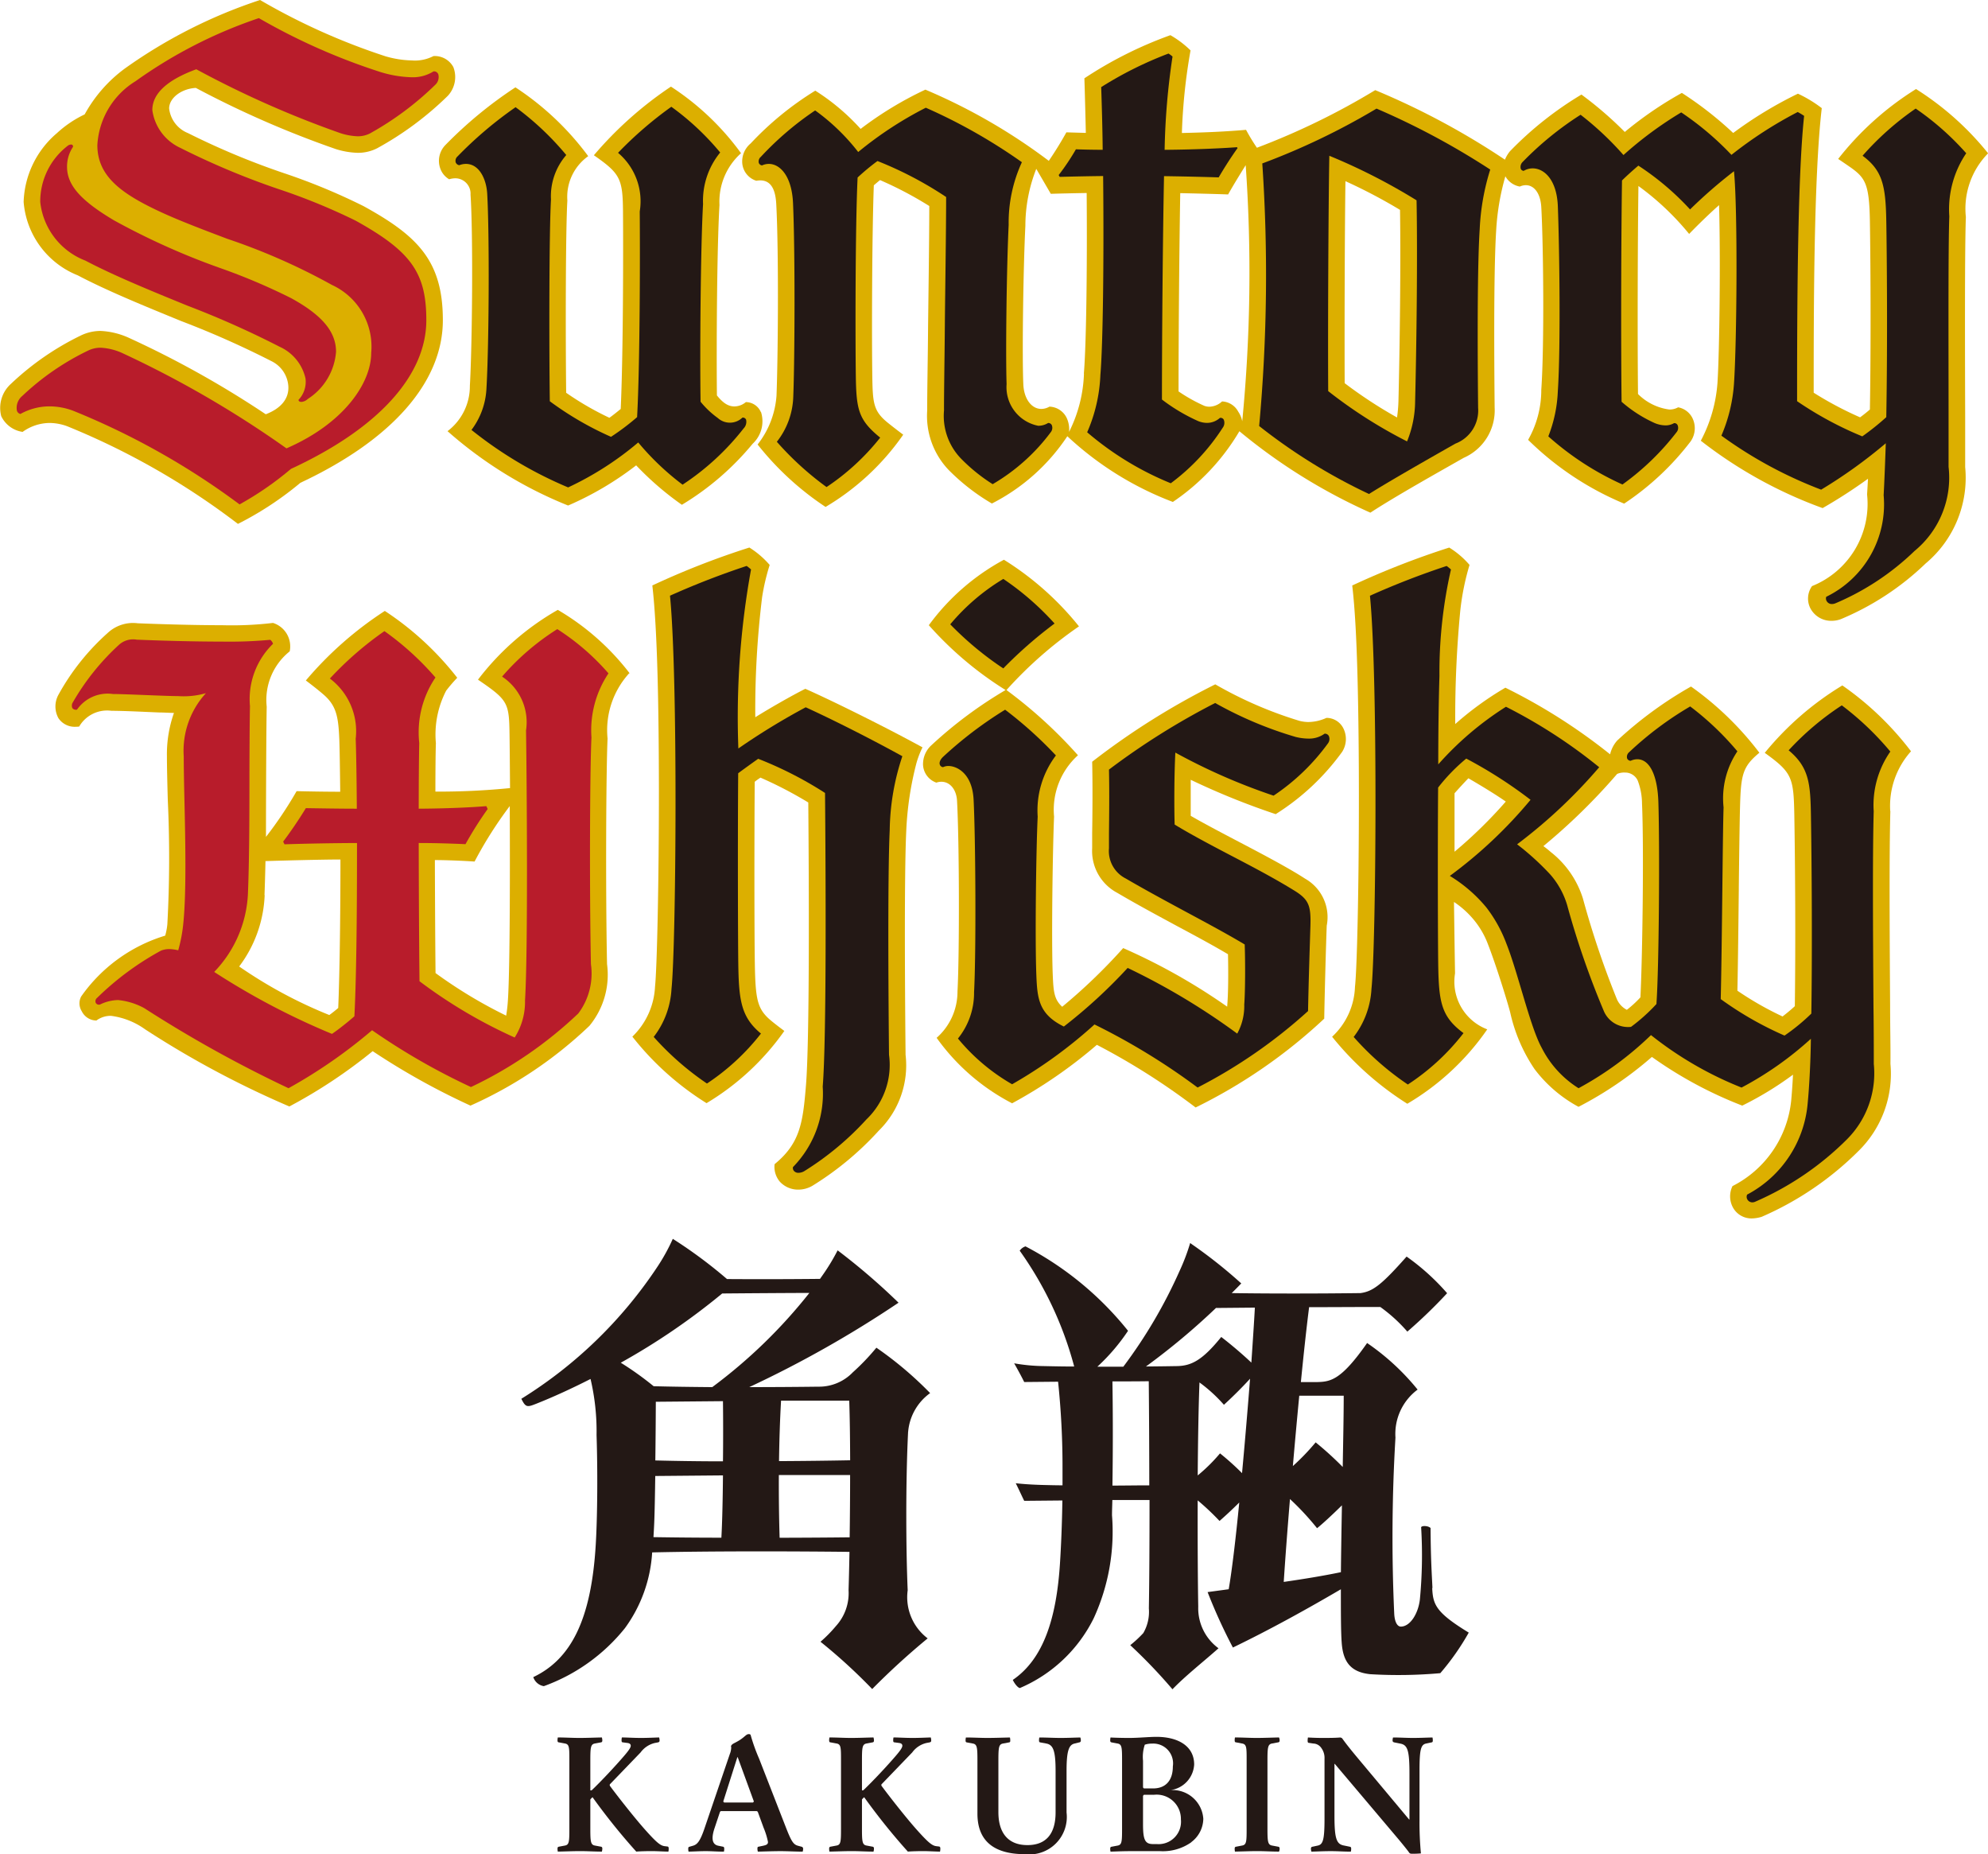
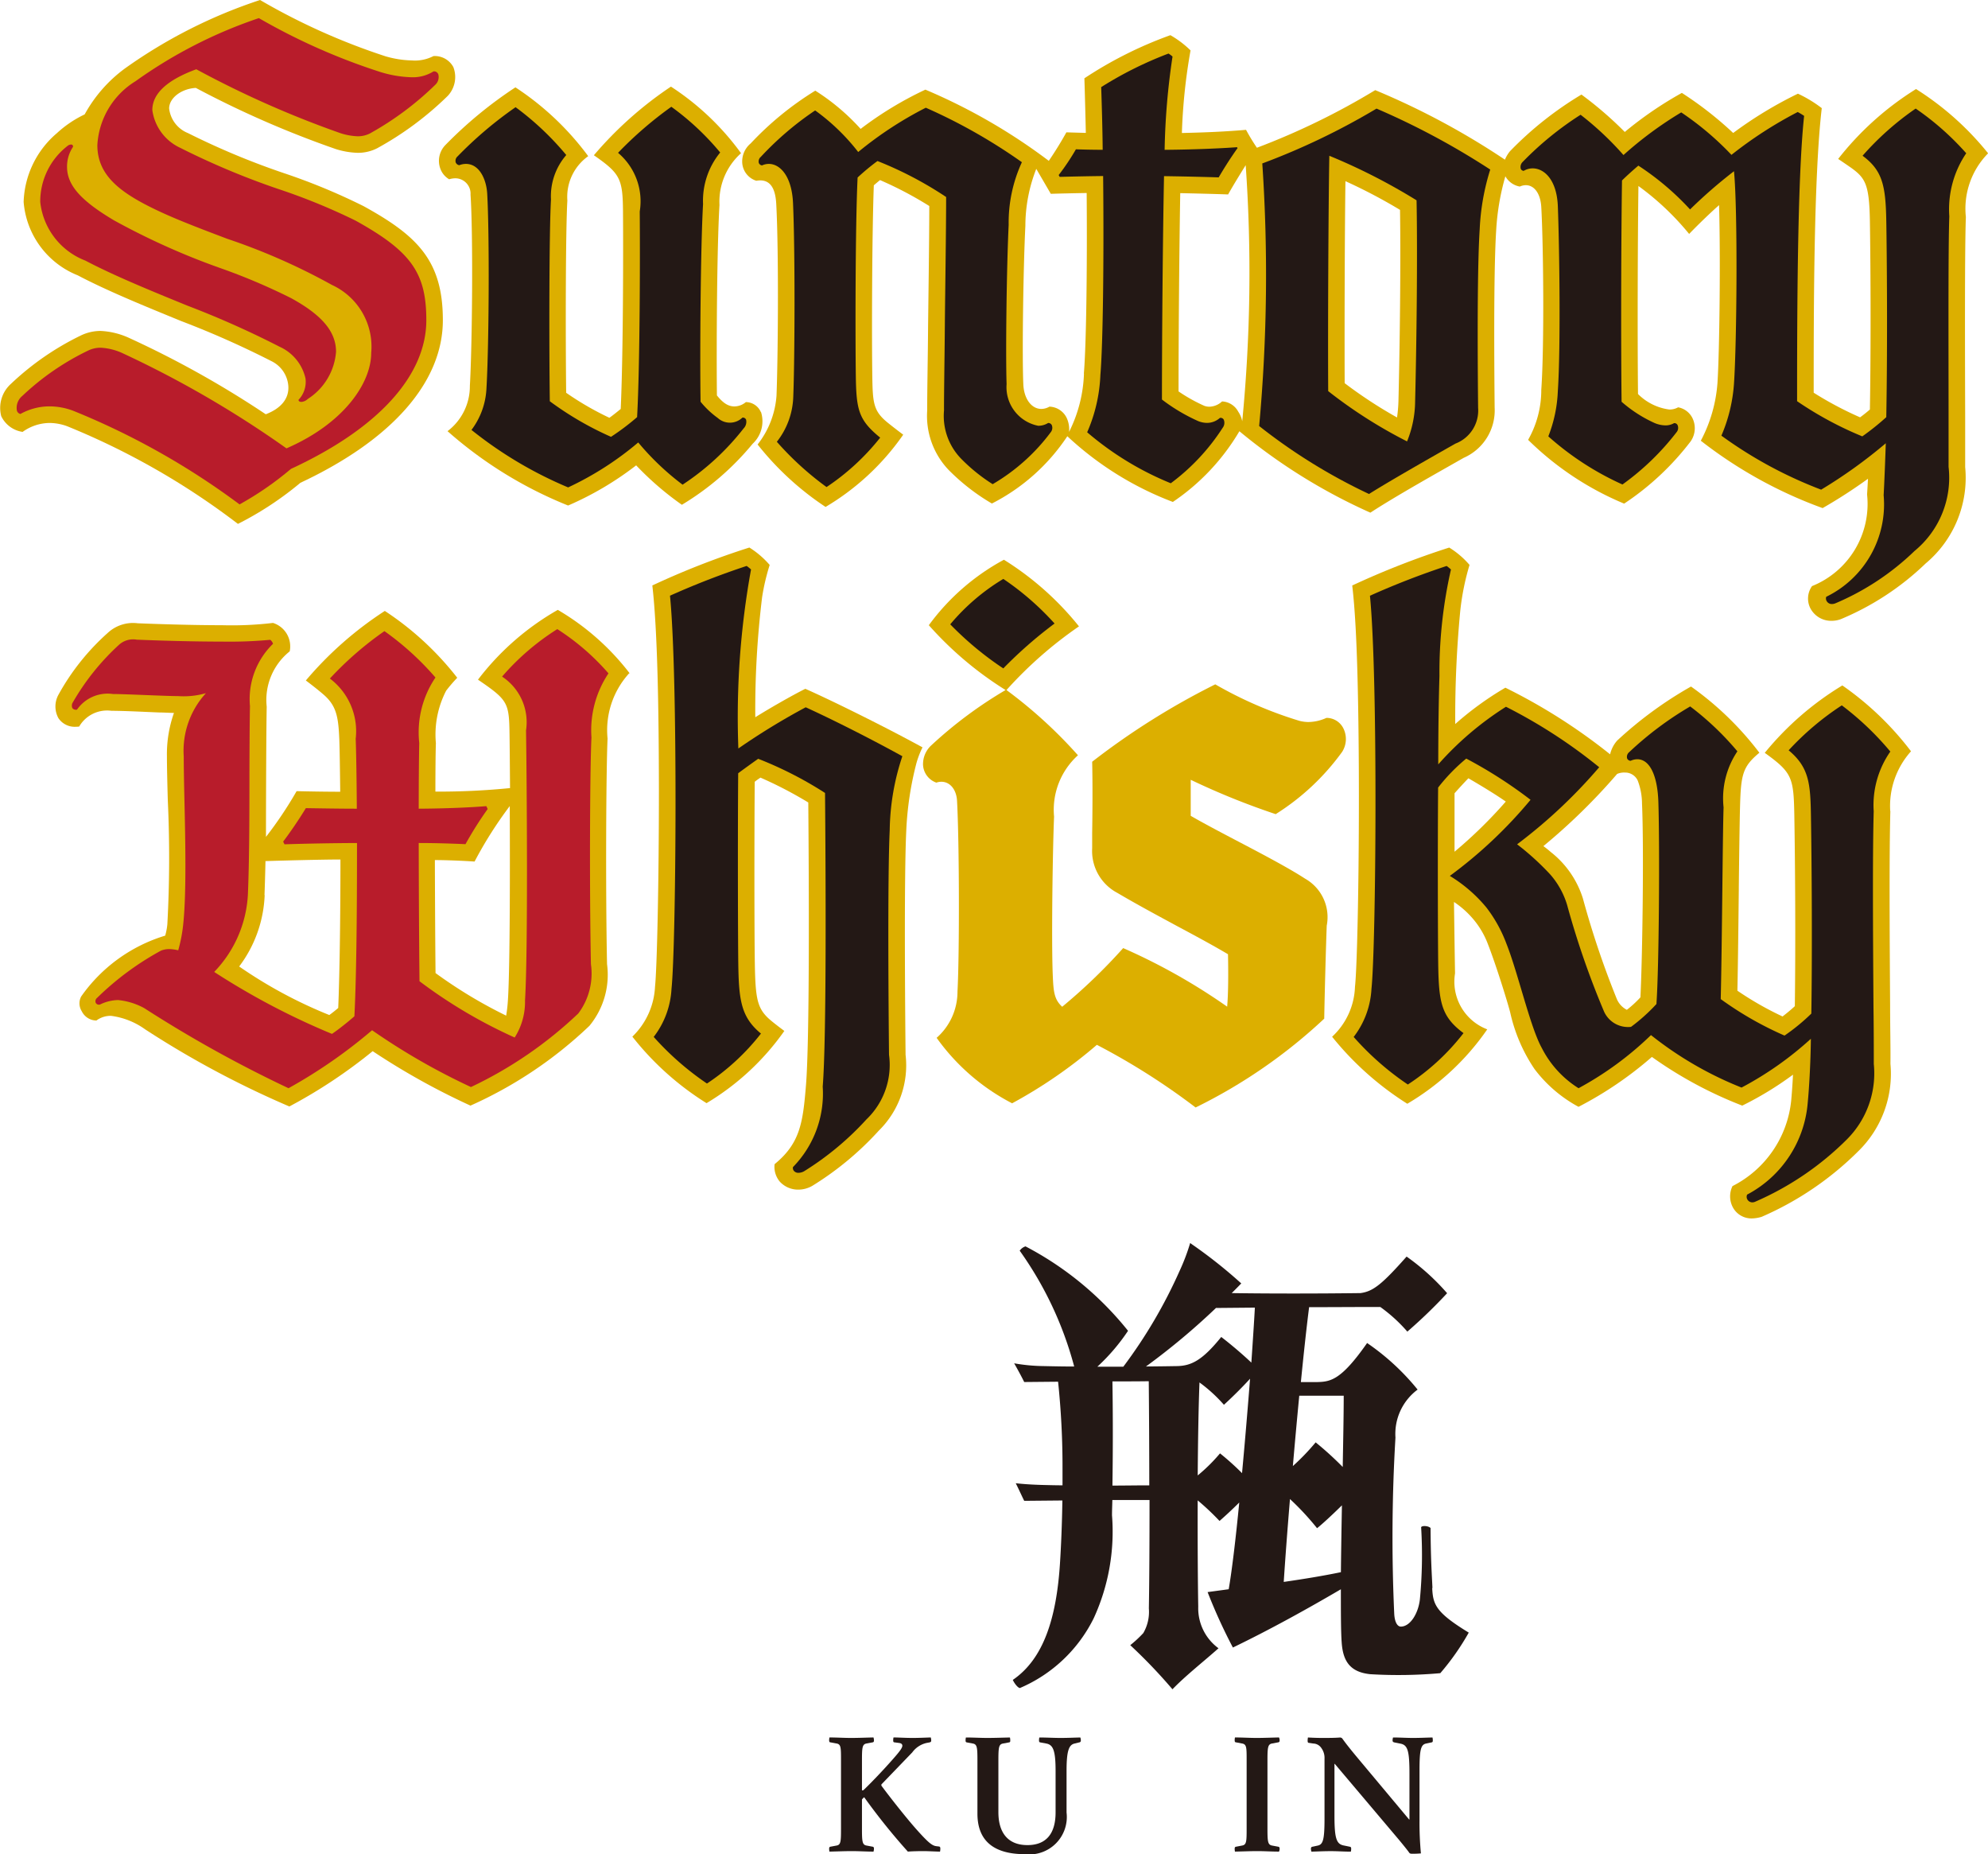
<svg xmlns="http://www.w3.org/2000/svg" width="56.522" height="52.706" viewBox="0 0 56.522 52.706">
  <defs>
    <clipPath id="a">
      <rect width="56.522" height="52.706" transform="translate(0 0)" fill="none" />
    </clipPath>
  </defs>
  <g transform="translate(0 0)">
    <g clip-path="url(#a)">
-       <path d="M19,52.633c-.081,0-.35-.014-.457-.014-.166,0-.346.005-.453.014a17.978,17.978,0,0,1-1.243-1.546.479.479,0,0,0-.063.064v.827c0,.37.009.461.13.483l.171.032c.031.005.04.023.04.059a.323.323,0,0,1-.013.081c-.2,0-.422-.014-.615-.014s-.435.01-.637.014a.363.363,0,0,1-.009-.081c0-.036.009-.054.041-.059l.17-.032c.121-.022.126-.113.126-.483V50.043c0-.37,0-.461-.126-.483l-.17-.032c-.032,0-.041-.022-.041-.058a.366.366,0,0,1,.009-.082c.2,0,.422.014.619.014s.431-.01.633-.014a.324.324,0,0,1,.013.082c0,.036-.009.054-.04.058l-.171.032c-.121.022-.13.113-.13.483v.85a.115.115,0,0,0,.041-.005c.2-.19.542-.546.829-.872.2-.226.279-.33.279-.393,0-.045-.032-.068-.086-.077l-.134-.018c-.036,0-.041-.022-.041-.058a.366.366,0,0,1,.009-.082c.135,0,.341.014.548.014.17,0,.376-.01.511-.014a.324.324,0,0,1,.013.082c0,.036-.009.049-.044.058l-.095.018a.7.7,0,0,0-.4.267l-.875.908a.071.071,0,0,0,0,.041c.2.271.691.9,1.009,1.256s.431.448.552.461l.076.009c.032.005.036.028.036.064a.311.311,0,0,1-.009.081" fill="#231815" />
-       <path d="M22.826,52.634c-.2,0-.44-.014-.633-.014s-.448.009-.646.014a.294.294,0,0,1-.012-.077c0-.036,0-.059.035-.064l.13-.027c.1-.022.135-.045.135-.108a2.116,2.116,0,0,0-.126-.407l-.162-.443a.055.055,0,0,0-.035-.027H20.5c-.018.005-.022.014-.031.027l-.148.443c-.076.222-.117.47.1.515l.134.027c.031.005.036.028.036.064a.322.322,0,0,1-.009.077c-.206,0-.331-.014-.515-.014s-.292.009-.49.014a.277.277,0,0,1-.009-.077c0-.036,0-.054.041-.064l.094-.027c.125-.036.206-.131.336-.519l.713-2.093a.524.524,0,0,0,.037-.167.132.132,0,0,0-.006-.05c.027-.077.108-.081.265-.185.135-.091.172-.158.238-.158a.065.065,0,0,1,.054.018,5.241,5.241,0,0,0,.242.678l.763,1.957c.152.388.21.483.34.519l.1.027a.057.057,0,0,1,.049.064.251.251,0,0,1-.013.077m-1.847-2.685h-.01l-.4,1.257a.064.064,0,0,0,.026.031h.816a.057.057,0,0,0,.027-.031Z" fill="#231815" />
      <path d="M26.723,52.633c-.081,0-.35-.014-.458-.014-.166,0-.345.005-.453.014a17.983,17.983,0,0,1-1.242-1.546.426.426,0,0,0-.063.064v.827c0,.37.009.461.13.483l.171.032c.031.005.04.023.04.059a.323.323,0,0,1-.013.081c-.2,0-.422-.014-.615-.014s-.435.01-.637.014a.363.363,0,0,1-.009-.081c0-.036.009-.054.04-.059l.171-.032c.121-.022.126-.113.126-.483V50.043c0-.37,0-.461-.126-.483l-.171-.032c-.031,0-.04-.022-.04-.058a.366.366,0,0,1,.009-.082c.2,0,.422.014.619.014s.431-.01.633-.014a.324.324,0,0,1,.013.082c0,.036-.009.054-.04.058l-.171.032c-.121.022-.13.113-.13.483v.85a.107.107,0,0,0,.04-.005c.2-.19.543-.546.83-.872.2-.226.278-.33.278-.393,0-.045-.031-.068-.085-.077l-.134-.018c-.036,0-.041-.022-.041-.058a.366.366,0,0,1,.009-.082c.135,0,.341.014.548.014.17,0,.376-.01.511-.014a.324.324,0,0,1,.013.082c0,.036-.009.049-.045.058l-.094.018a.693.693,0,0,0-.4.267l-.875.908a.057.057,0,0,0,0,.041c.2.271.69.9,1.009,1.256s.431.448.552.461l.076.009c.031.005.036.028.036.064a.363.363,0,0,1-.009.081" fill="#231815" />
      <path d="M30.683,49.529l-.13.032c-.157.036-.229.189-.229.773v1.188a1.065,1.065,0,0,1-1.184,1.184c-.825,0-1.35-.33-1.35-1.152v-1.51c0-.37-.009-.461-.13-.483l-.171-.032c-.031-.005-.036-.023-.036-.059a.363.363,0,0,1,.009-.081c.2,0,.422.013.615.013s.435-.009.637-.013a.363.363,0,0,1,.009.081c0,.036,0,.054-.036.059l-.17.032c-.122.022-.131.117-.131.488v1.464c0,.565.256.935.826.935.529,0,.8-.32.8-.93v-1.18c0-.583-.071-.741-.264-.777l-.171-.032c-.031-.005-.036-.023-.036-.059a.363.363,0,0,1,.009-.081c.2,0,.408.013.606.013s.363-.009.56-.013a.277.277,0,0,1,.014.081c0,.036-.014.054-.045.059" fill="#231815" />
-       <path d="M33.871,52.367a1.4,1.4,0,0,1-.888.253h-.821c-.242,0-.417.009-.588.014a.363.363,0,0,1-.009-.081c0-.036.009-.055.041-.059l.17-.032c.121-.022.126-.113.126-.483V50.044c0-.37-.005-.461-.126-.483l-.17-.032c-.032-.005-.041-.023-.041-.059a.363.363,0,0,1,.009-.081c.157.009.359.013.53.013.264,0,.57-.031.776-.031.6,0,1.072.253,1.072.786a.777.777,0,0,1-.673.728v0a.875.875,0,0,1,.933.814.845.845,0,0,1-.341.664m-1.112-2.8a.661.661,0,0,0-.211.031,1.1,1.1,0,0,0-.05.457v.754a.064.064,0,0,0,.027.032h.261c.323,0,.56-.19.56-.628a.562.562,0,0,0-.587-.646m.04,1.455h-.274a.059.059,0,0,0-.027.036v.809c0,.447.063.556.288.556h.107a.637.637,0,0,0,.682-.7.69.69,0,0,0-.776-.7" fill="#231815" />
      <path d="M36.364,52.633c-.2,0-.422-.014-.615-.014s-.435.01-.637.014a.375.375,0,0,1-.008-.081c0-.036.008-.054.044-.059l.166-.032c.126-.022.13-.113.13-.483V50.043c0-.37,0-.461-.13-.483l-.166-.032c-.036,0-.044-.022-.044-.058a.379.379,0,0,1,.008-.082c.2,0,.427.014.619.014s.431-.01.633-.014a.181.181,0,0,1,.018.082c0,.036-.009.054-.045.058l-.17.032c-.121.022-.131.113-.131.483v1.935c0,.37.01.461.131.483l.17.032c.036.005.045.023.045.059a.18.18,0,0,1-.018.081" fill="#231815" />
      <path d="M40.7,49.529l-.152.032c-.153.031-.189.176-.189.773v1.419a9.2,9.2,0,0,0,.04.931,2.339,2.339,0,0,1-.273.009.075.075,0,0,1-.068-.041c-.045-.063-.143-.185-.282-.353l-1.826-2.16h-.009l0,1.478c0,.646.058.8.26.841l.175.036c.036.009.04.022.04.059a.311.311,0,0,1-.009.081c-.2,0-.372-.014-.569-.014s-.355.009-.552.014a.277.277,0,0,1-.014-.081c0-.037.014-.055.045-.059l.148-.032c.153-.032.193-.172.193-.773V49.994a.477.477,0,0,0-.094-.311.283.283,0,0,0-.224-.122l-.126-.019c-.031,0-.036-.027-.036-.063a.512.512,0,0,1,.009-.09c.157.009.283.013.422.013s.345,0,.5-.013a.147.147,0,0,1,.049.022c.1.141.242.321.458.579l1.448,1.731h.009l0-1.315c0-.647-.054-.8-.251-.841l-.18-.036c-.036-.009-.049-.023-.049-.059a.323.323,0,0,1,.013-.081c.207,0,.373.013.57.013s.354-.009.552-.013a.363.363,0,0,1,.009.081c0,.036-.005.054-.036.059" fill="#231815" />
-       <path d="M25.82,40.7a1.513,1.513,0,0,1,.625-1.1,10.256,10.256,0,0,0-1.528-1.291,6.4,6.4,0,0,1-.67.7,1.329,1.329,0,0,1-.98.408c-.624.008-1.3.012-1.965.013a31.534,31.534,0,0,0,4.245-2.4,18.444,18.444,0,0,0-1.732-1.488,5.869,5.869,0,0,1-.423.7l-.078.111c-.859.009-1.786.011-2.644.005a13.331,13.331,0,0,0-1.541-1.143,5.5,5.5,0,0,1-.442.8,12.61,12.61,0,0,1-3.864,3.746c.124.256.171.241.434.137.477-.189,1-.429,1.533-.7a6.515,6.515,0,0,1,.171,1.594c.032.961.028,2.263-.023,3.113-.127,2.146-.71,3.262-1.776,3.768a.381.381,0,0,0,.3.257,5.239,5.239,0,0,0,2.306-1.649,4.054,4.054,0,0,0,.774-2.153c1.652-.038,3.954-.034,5.61-.015-.008.429-.017.806-.026,1.089a1.388,1.388,0,0,1-.361,1.022,3.8,3.8,0,0,1-.437.444,15.636,15.636,0,0,1,1.47,1.344,20.975,20.975,0,0,1,1.577-1.44,1.468,1.468,0,0,1-.568-1.369c-.048-1.093-.061-3.049.012-4.508m-1.648.814c-.6.012-1.3.02-2.022.024.008-.6.027-1.192.058-1.719.689,0,1.354,0,1.938,0,.016.459.024,1.056.026,1.7m-5.521-1.668,1.905-.017c.005.428.008,1.057,0,1.71-.7,0-1.363-.011-1.923-.025.008-.6.012-1.218.014-1.668m1.887-3.078c.8-.007,1.665-.013,2.479-.016a14.625,14.625,0,0,1-2.762,2.678c-.606-.005-1.178-.013-1.666-.026a9.007,9.007,0,0,0-.934-.668,19.084,19.084,0,0,0,2.883-1.968M18.6,43.3c.012-.267.022-.775.03-1.344l1.925-.017c-.006.669-.02,1.323-.045,1.771-.7,0-1.367-.007-1.931-.016.008-.125.015-.256.021-.394m3.566.411c-.017-.535-.025-1.152-.022-1.782.721,0,1.419,0,2.026,0,0,.6-.005,1.213-.013,1.77-.6.007-1.284.011-1.991.013" fill="#231815" />
      <path d="M40.727,45.144c-.019-.427-.047-.759-.054-1.709-.057-.062-.237-.076-.268-.024a13.193,13.193,0,0,1-.036,2.059c-.048.4-.275.767-.542.767-.08,0-.172-.093-.187-.366a47.915,47.915,0,0,1,.035-5.007,1.568,1.568,0,0,1,.63-1.364,6.743,6.743,0,0,0-1.436-1.324c-.73,1.045-1.031,1.1-1.411,1.11l-.472,0c.079-.8.159-1.536.234-2.129.707,0,1.4-.006,2.025-.005a4.443,4.443,0,0,1,.768.7,14.269,14.269,0,0,0,1.131-1.092,6.458,6.458,0,0,0-1.152-1.041c-.7.79-.954.991-1.311,1.038-1.175.015-2.533.017-3.661,0,.1-.1.189-.189.271-.275a13.751,13.751,0,0,0-1.453-1.147,5.82,5.82,0,0,1-.3.791,13.994,13.994,0,0,1-1.6,2.723c-.247,0-.494,0-.738,0a5.625,5.625,0,0,0,.872-1.02,9.172,9.172,0,0,0-2.915-2.4.316.316,0,0,0-.165.123,10.154,10.154,0,0,1,1.549,3.292c-.3,0-.589-.006-.86-.012a5.094,5.094,0,0,1-.847-.079c.115.2.231.419.286.532l.963-.009a23.2,23.2,0,0,1,.126,2.487c0,.155,0,.308,0,.458-.183,0-.359-.005-.529-.009s-.5-.016-.8-.05c.091.183.18.381.24.5l1.085-.01c-.01.677-.036,1.288-.069,1.8-.1,1.534-.46,2.7-1.34,3.3.029.071.128.218.2.232a4.163,4.163,0,0,0,2.1-1.984,5.9,5.9,0,0,0,.52-2.926c0-.141.007-.286.01-.436l1.057,0c0,1.147-.005,2.275-.019,3.083a1.2,1.2,0,0,1-.158.7,3.322,3.322,0,0,1-.371.344,15,15,0,0,1,1.2,1.254c.373-.388.9-.8,1.309-1.166a1.409,1.409,0,0,1-.576-1.181c-.011-.615-.02-1.78-.016-3.023a7.2,7.2,0,0,1,.621.585c.172-.15.373-.337.561-.524-.1,1.032-.208,1.933-.3,2.465l-.6.081a15.28,15.28,0,0,0,.719,1.576c1.061-.512,2.12-1.1,3.07-1.656,0,.658,0,1.2.023,1.508.035.534.238.847.812.906a13.445,13.445,0,0,0,1.992-.029,7.076,7.076,0,0,0,.809-1.153c-.934-.571-1.018-.794-1.039-1.269m-2.516-5.469c0,.56-.015,1.271-.028,2.03a9.223,9.223,0,0,0-.77-.7,6.45,6.45,0,0,1-.648.674c.057-.662.119-1.344.182-2,.434,0,.86,0,1.264,0m-3.626-2.494,1.1-.01c-.023.42-.059.96-.1,1.563-.257-.243-.575-.513-.856-.729-.532.658-.846.822-1.263.828l0,0c-.283.005-.578.009-.877.011a19.6,19.6,0,0,0,1.993-1.666m-2.947,5.052c.013-.877.017-1.874,0-2.962.349,0,.7,0,1.033-.005.008.8.014,1.873.015,2.96-.346,0-.7.006-1.048.007m3.059-.916a4.834,4.834,0,0,1-.634.627c.007-.958.022-1.908.05-2.643a4.262,4.262,0,0,1,.695.635c.248-.226.518-.494.743-.741-.066.849-.145,1.789-.228,2.684a7.5,7.5,0,0,0-.626-.562m1.812,3.651c.038-.591.1-1.425.177-2.353a7.729,7.729,0,0,1,.77.829c.129-.1.432-.378.707-.65-.012.655-.023,1.308-.029,1.9-.478.1-1.048.194-1.625.277" fill="#231815" />
      <path d="M12.889,1.906a.6.6,0,0,0-.565-.312,1.143,1.143,0,0,1-.612.124A2.877,2.877,0,0,1,10.96,1.6,18.427,18.427,0,0,1,7.394,0,14.3,14.3,0,0,0,3.56,1.94,4.009,4.009,0,0,0,2.407,3.252a3.155,3.155,0,0,0-.79.534A2.676,2.676,0,0,0,.672,5.741,2.458,2.458,0,0,0,2.211,7.827c.837.441,1.907.876,2.942,1.3a25.922,25.922,0,0,1,2.565,1.139.856.856,0,0,1,.479.7c.028.369-.213.646-.641.81A27.872,27.872,0,0,0,3.673,9.607a2.185,2.185,0,0,0-.812-.2,1.289,1.289,0,0,0-.566.131A7.875,7.875,0,0,0,.308,10.914a.92.92,0,0,0-.273.915.8.8,0,0,0,.608.448,1.331,1.331,0,0,1,.767-.254,1.472,1.472,0,0,1,.5.093,20.984,20.984,0,0,1,4.855,2.776A9.283,9.283,0,0,0,8.54,13.724c2.612-1.224,4.051-2.865,4.051-4.623,0-1.695-.727-2.4-2.255-3.242a17.632,17.632,0,0,0-2.263-.937A21.466,21.466,0,0,1,5.346,3.784a.86.86,0,0,1-.537-.7c0-.3.35-.563.759-.585A28.035,28.035,0,0,0,9.549,4.238a2.279,2.279,0,0,0,.624.106,1.2,1.2,0,0,0,.549-.129,9.134,9.134,0,0,0,2.009-1.49.785.785,0,0,0,.158-.819" fill="#dcaf00" />
      <path d="M21.632,11.713a.469.469,0,0,0-.426-.283.519.519,0,0,1-.323.123c-.159,0-.308-.073-.5-.313-.015-1.366,0-4.21.073-5.414a1.846,1.846,0,0,1,.613-1.471,7.528,7.528,0,0,0-1.993-1.893,10.623,10.623,0,0,0-2.191,1.951c.749.521.82.666.828,1.6.009,1.154.006,4.064-.065,5.612-.1.082-.236.191-.322.251a8.478,8.478,0,0,1-1.229-.711c-.019-1.649-.016-4.619.034-5.465a1.419,1.419,0,0,1,.593-1.261,8.052,8.052,0,0,0-2.07-1.956,11.922,11.922,0,0,0-1.992,1.641.643.643,0,0,0-.142.672.577.577,0,0,0,.25.3.638.638,0,0,1,.177-.028.436.436,0,0,1,.431.463c.076,1.129.049,4.278-.019,5.439a1.6,1.6,0,0,1-.635,1.286,11.812,11.812,0,0,0,3.428,2.114,8.988,8.988,0,0,0,1.935-1.142,8.622,8.622,0,0,0,1.3,1.121A7.848,7.848,0,0,0,21.4,12.613a.871.871,0,0,0,.237-.9" fill="#dcaf00" />
      <path d="M56.522,4.354a8.309,8.309,0,0,0-2.046-1.823,8.554,8.554,0,0,0-2.214,1.987c.1.067.215.145.355.242.421.3.529.479.547,1.524.015.913.035,3.265,0,5.357-.083.072-.191.159-.279.222a9.97,9.97,0,0,1-1.319-.7c0-2.216,0-6.145.23-8.089a3.59,3.59,0,0,0-.678-.411A11.523,11.523,0,0,0,49.277,3.78a10.225,10.225,0,0,0-1.459-1.139,10.561,10.561,0,0,0-1.623,1.11,10.493,10.493,0,0,0-1.232-1.063A9.911,9.911,0,0,0,42.93,4.3a.912.912,0,0,0-.142.239A21.435,21.435,0,0,0,39.1,2.562,20.336,20.336,0,0,1,35.736,4.2a5.765,5.765,0,0,1-.309-.509c-.736.062-1.308.077-1.824.09a16.242,16.242,0,0,1,.246-2.348A2.793,2.793,0,0,0,33.276,1a11.4,11.4,0,0,0-2.445,1.226c.013.4.032,1.13.041,1.552l-.553-.016c-.151.272-.324.553-.5.81a16.453,16.453,0,0,0-3.509-2.024,10.106,10.106,0,0,0-1.841,1.116A6.19,6.19,0,0,0,23.18,2.577a8.892,8.892,0,0,0-1.837,1.5.666.666,0,0,0-.241.535.573.573,0,0,0,.4.526.677.677,0,0,1,.114-.01c.281,0,.43.219.454.67.075,1.4.049,4.419.007,5.456a2.542,2.542,0,0,1-.537,1.381,8.305,8.305,0,0,0,1.932,1.775,7.078,7.078,0,0,0,2.208-2.054c-.167-.124-.338-.258-.436-.337-.414-.334-.431-.563-.443-1.327-.017-1.057-.01-3.995.043-5.424.056-.049.116-.1.177-.149a10.5,10.5,0,0,1,1.4.737c0,.986-.031,3.037-.035,3.492-.006.864-.026,1.759-.024,2.317a2.224,2.224,0,0,0,.606,1.69,5.943,5.943,0,0,0,1.233.958A5.644,5.644,0,0,0,30.346,12.4a9.128,9.128,0,0,0,3,1.868,6.249,6.249,0,0,0,1.892-2.01,16.1,16.1,0,0,0,3.724,2.315c.71-.465,1.962-1.165,2.654-1.559a1.473,1.473,0,0,0,.879-1.429c-.024-2.495-.01-4.19.044-5.04A6.939,6.939,0,0,1,42.8,5.011a.588.588,0,0,0,.411.292.421.421,0,0,1,.17-.039c.245,0,.418.243.44.619.06,1.062.089,3.93,0,5.2a2.862,2.862,0,0,1-.374,1.42,8.571,8.571,0,0,0,2.73,1.813,7.813,7.813,0,0,0,1.892-1.771.655.655,0,0,0,.043-.674.57.57,0,0,0-.4-.293.5.5,0,0,1-.25.063,1.537,1.537,0,0,1-.891-.441c-.018-1.786-.007-4.485.012-5.913a7.72,7.72,0,0,1,1.442,1.363c.262-.273.633-.629.851-.819.043,1.52.013,4.129-.045,5.048a4.148,4.148,0,0,1-.474,1.649,12.591,12.591,0,0,0,3.463,1.915,14.509,14.509,0,0,0,1.29-.834c-.008.145-.021.377-.026.446a2.517,2.517,0,0,1-1.565,2.605.611.611,0,0,0-.048.63.667.667,0,0,0,.613.357.741.741,0,0,0,.251-.046,7.786,7.786,0,0,0,2.414-1.584,3.176,3.176,0,0,0,1.124-2.742c0-.346,0-.842,0-1.416-.006-1.912-.014-4.8.02-5.688a2.24,2.24,0,0,1,.632-1.813m-25.706,6.26a3.973,3.973,0,0,1-.424,1.66.77.77,0,0,0-.068-.4.566.566,0,0,0-.49-.319.464.464,0,0,1-.23.065c-.284,0-.5-.294-.513-.716-.036-.848,0-3.326.059-4.49A4.43,4.43,0,0,1,29.463,4.8l.413.709c.262-.008.764-.019,1.02-.023.018,2.241-.014,4.368-.08,5.132m4.506,1.375a.742.742,0,0,0-.117-.291.548.548,0,0,0-.46-.291.549.549,0,0,1-.36.15.416.416,0,0,1-.144-.025,4.6,4.6,0,0,1-.733-.41c0-1.529.019-3.951.048-5.636.339.008.9.02,1.361.037.16-.286.381-.64.5-.832a43.652,43.652,0,0,1-.1,7.3m4.443-.583a4.109,4.109,0,0,1-.04.455,12.883,12.883,0,0,1-1.489-.975c-.006-1.5,0-4.178.022-5.742a15.079,15.079,0,0,1,1.552.816c.023,1.555-.006,3.89-.045,5.446" fill="#dcaf00" />
      <path d="M17.9,19.136a7.077,7.077,0,0,0-2.041-1.8A7.55,7.55,0,0,0,13.59,19.32c.815.556.881.643.895,1.448.006.308.011.96.016,1.634a20.484,20.484,0,0,1-2.122.1c0-.578.005-1.121.014-1.378a2.707,2.707,0,0,1,.292-1.491A4.371,4.371,0,0,1,13,19.266a8.562,8.562,0,0,0-2.059-1.9,10.2,10.2,0,0,0-2.245,1.977c.206.156.363.28.493.392.375.32.431.635.458,1.278.01.251.019.86.026,1.493-.365,0-.893-.008-1.24-.017a11.12,11.12,0,0,1-.871,1.3c0-1.048.009-3.205.021-3.7a1.769,1.769,0,0,1,.654-1.574.7.7,0,0,0-.475-.808,9.943,9.943,0,0,1-1.448.065c-.816,0-1.774-.03-2.4-.055a1.053,1.053,0,0,0-.854.277,6.642,6.642,0,0,0-1.4,1.758.69.69,0,0,0,0,.66.555.555,0,0,0,.491.247.933.933,0,0,0,.1-.006.917.917,0,0,1,.918-.448c.407,0,1.15.041,1.385.048.12,0,.262.011.392.012a3.522,3.522,0,0,0-.2,1.232c0,.279.01.732.025,1.255a34.926,34.926,0,0,1-.013,3.521,1.826,1.826,0,0,1-.061.323,4.516,4.516,0,0,0-2.39,1.731.419.419,0,0,0,.018.419.468.468,0,0,0,.41.263h.006a.674.674,0,0,1,.416-.133,2.124,2.124,0,0,1,.97.384,26.866,26.866,0,0,0,4.1,2.192,14.561,14.561,0,0,0,2.369-1.572,20.186,20.186,0,0,0,2.78,1.548,11.936,11.936,0,0,0,3.383-2.269,2.282,2.282,0,0,0,.5-1.753c-.044-2.142-.026-5.536.015-6.413a2.4,2.4,0,0,1,.609-1.849m-3.441,9.27a4.226,4.226,0,0,1-.051.456,13.307,13.307,0,0,1-2.008-1.21c-.009-.883-.016-2.159-.019-3.212.314,0,.816.02,1.129.042a11.481,11.481,0,0,1,1-1.577c.007,1.56.01,4.535-.051,5.5M7.52,25.442c.01-.247.021-.641.028-.965.464-.014,1.545-.044,2.131-.045,0,1.647-.022,3.267-.063,4.221-.08.068-.178.147-.253.2A13.019,13.019,0,0,1,6.8,27.473a3.6,3.6,0,0,0,.725-2.031" fill="#dcaf00" />
      <path d="M22.894,19.581c-.4.2-1.051.576-1.42.807a26.349,26.349,0,0,1,.194-3.412,6.2,6.2,0,0,1,.215-.917,2.559,2.559,0,0,0-.577-.495,22.833,22.833,0,0,0-2.759,1.078c.148,1.289.184,3.527.187,5.833,0,2.571-.053,5.03-.111,5.578a2.112,2.112,0,0,1-.644,1.414,8.205,8.205,0,0,0,2.109,1.891A7.259,7.259,0,0,0,22.3,29.305c-.182-.135-.378-.287-.465-.37-.331-.319-.364-.621-.377-1.781-.011-.958-.012-3.409,0-4.932.055-.044.108-.08.163-.118a11.572,11.572,0,0,1,1.36.707c.02,2.444.038,6.771-.066,8.041-.087,1.062-.166,1.646-.892,2.24a.653.653,0,0,0,.151.5.706.706,0,0,0,.525.224.8.8,0,0,0,.4-.11,8.748,8.748,0,0,0,1.885-1.565,2.6,2.6,0,0,0,.763-2.158c-.012-1.148-.046-5,.019-6.358a9.155,9.155,0,0,1,.29-1.934,2.682,2.682,0,0,1,.172-.447c-.9-.495-2.437-1.267-3.328-1.663" fill="#dcaf00" />
      <path d="M36.274,23.14a6.772,6.772,0,0,0,1.886-1.769.68.68,0,0,0,.026-.683.537.537,0,0,0-.473-.282,1.265,1.265,0,0,1-.522.118,1.078,1.078,0,0,1-.247-.034,11.43,11.43,0,0,1-2.392-1.037,20.952,20.952,0,0,0-3.5,2.2c.016.655.008,1.562,0,2.025,0,.185,0,.336,0,.435a1.347,1.347,0,0,0,.716,1.268c.563.332,1.14.641,1.7.944.467.25,1,.535,1.446.8.01.493.011,1.1-.024,1.49a17.146,17.146,0,0,0-2.956-1.665A16.036,16.036,0,0,1,30.2,28.618c-.231-.211-.249-.433-.269-.917-.04-1.021,0-3.626.038-4.487a2.087,2.087,0,0,1,.679-1.745,13.229,13.229,0,0,0-2.032-1.854,11.579,11.579,0,0,1,2.061-1.81,8.473,8.473,0,0,0-2.134-1.894,6.42,6.42,0,0,0-2.135,1.861,9.955,9.955,0,0,0,2.182,1.843,12.088,12.088,0,0,0-2.1,1.561.728.728,0,0,0-.247.557.565.565,0,0,0,.379.514.428.428,0,0,1,.144-.025c.244,0,.426.221.444.539.064,1.141.072,4.335.013,5.424a1.747,1.747,0,0,1-.593,1.316,6.053,6.053,0,0,0,2.146,1.861A13.644,13.644,0,0,0,31.186,29.7a19.431,19.431,0,0,1,2.807,1.781,14.988,14.988,0,0,0,3.657-2.525c.015-.858.051-2.1.071-2.644a1.256,1.256,0,0,0-.616-1.336c-.473-.31-1.33-.758-1.966-1.091-.445-.234-.92-.483-1.285-.695,0-.259,0-.736,0-1.024a20.923,20.923,0,0,0,2.42.978" fill="#dcaf00" />
      <path d="M53.742,23.056a2.324,2.324,0,0,1,.591-1.7,8.657,8.657,0,0,0-1.952-1.872A8.584,8.584,0,0,0,50.175,21.4c.785.568.822.695.841,1.81.023,1.372.038,3.562.014,5.363V28.6L51,28.629c-.093.083-.187.162-.28.234l-.039.031-.046-.022a9.038,9.038,0,0,1-1.2-.685l-.037-.024v-.045c.016-.775.028-1.87.039-2.838v-.06c.011-.972.024-1.89.034-2.255.024-.951.073-1.171.551-1.568a8.883,8.883,0,0,0-1.944-1.882,11.123,11.123,0,0,0-2.1,1.537.891.891,0,0,0-.2.39A16.263,16.263,0,0,0,42.8,19.548a9,9,0,0,0-1.425,1.033,31.756,31.756,0,0,1,.142-3.213,7.215,7.215,0,0,1,.264-1.31,2.473,2.473,0,0,0-.577-.493,23.439,23.439,0,0,0-2.758,1.078c.077.643.124,1.564.151,2.626.085,3.318.015,8-.073,8.784a2.026,2.026,0,0,1-.65,1.417,8.677,8.677,0,0,0,2.138,1.905,7.208,7.208,0,0,0,2.273-2.115,1.449,1.449,0,0,1-.916-1.59c-.012-.7-.021-1.376-.03-2.031a2.591,2.591,0,0,1,.542.481,2.42,2.42,0,0,1,.423.718c.219.562.535,1.567.632,1.935a4.678,4.678,0,0,0,.691,1.613,3.86,3.86,0,0,0,1.253,1.076,10.485,10.485,0,0,0,2.086-1.418,11.654,11.654,0,0,0,2.569,1.384,9.42,9.42,0,0,0,1.443-.88c-.015.3-.038.595-.051.73a3.071,3.071,0,0,1-1.669,2.437.663.663,0,0,0,.018.619.6.6,0,0,0,.549.3,1,1,0,0,0,.264-.046,8.929,8.929,0,0,0,2.759-1.878,3.074,3.074,0,0,0,.9-2.47c.006-.461-.009-1-.009-1.64-.012-1.806-.029-4.279.007-5.547m-12.391,1.16c0-.54,0-1.17,0-1.664.114-.128.287-.317.394-.426.345.2.775.46,1.063.662a13.08,13.08,0,0,1-1.46,1.428M46.64,28.35a3.155,3.155,0,0,1-.386.355.614.614,0,0,1-.282-.3,25.279,25.279,0,0,1-.967-2.864,2.7,2.7,0,0,0-.916-1.323c-.074-.066-.133-.111-.208-.167A17.226,17.226,0,0,0,45.977,22a.5.5,0,0,1,.223-.04.394.394,0,0,1,.361.223,1.855,1.855,0,0,1,.124.657c.055,1.224.014,4.326-.045,5.506" fill="#dcaf00" />
      <path d="M21.208,11.92a.1.1,0,0,0-.1-.049.512.512,0,0,1-.7.011,2.532,2.532,0,0,1-.49-.463c-.021-1.343,0-4.388.071-5.62a2.164,2.164,0,0,1,.487-1.464,7.512,7.512,0,0,0-1.389-1.3,10.883,10.883,0,0,0-1.515,1.309,1.8,1.8,0,0,1,.617,1.666c.011,1.249.006,4.357-.075,5.847a6.815,6.815,0,0,1-.742.56,9.1,9.1,0,0,1-1.74-1.011c-.022-1.634-.019-4.851.033-5.732A1.788,1.788,0,0,1,16.1,4.407a8.161,8.161,0,0,0-1.441-1.36,11.209,11.209,0,0,0-1.651,1.4.165.165,0,0,0-.051.171.133.133,0,0,0,.1.078.525.525,0,0,1,.19-.037c.382,0,.581.438.605.844.066,1.14.053,4.315-.023,5.571a2.12,2.12,0,0,1-.424,1.147,11.5,11.5,0,0,0,2.748,1.634,8.918,8.918,0,0,0,1.993-1.278,7.509,7.509,0,0,0,1.261,1.2,7.247,7.247,0,0,0,1.736-1.6.266.266,0,0,0,.067-.257" fill="#231815" />
      <path d="M29.9,12.077a.113.113,0,0,0-.1-.054.522.522,0,0,1-.281.08,1.118,1.118,0,0,1-.9-1.184c-.03-.855,0-3.309.059-4.528a4.1,4.1,0,0,1,.376-1.78,15.656,15.656,0,0,0-2.732-1.549A10.558,10.558,0,0,0,24.4,4.321a5.946,5.946,0,0,0-1.224-1.182,8.814,8.814,0,0,0-1.544,1.319.171.171,0,0,0-.057.176.114.114,0,0,0,.091.068.462.462,0,0,1,.193-.043c.319,0,.654.345.688,1.115.062,1.408.049,4.456.007,5.5a2.176,2.176,0,0,1-.467,1.284A8.676,8.676,0,0,0,23.5,13.845a6.632,6.632,0,0,0,1.525-1.405c-.614-.5-.68-.785-.693-1.771-.014-1.037-.016-4.222.051-5.623a6.459,6.459,0,0,1,.565-.469A10.451,10.451,0,0,1,26.9,5.6c0,.984-.03,2.838-.037,3.71-.006.784-.026,1.949-.023,2.353a1.743,1.743,0,0,0,.5,1.39,4.987,4.987,0,0,0,.883.71,5.546,5.546,0,0,0,1.662-1.491.2.2,0,0,0,.016-.194" fill="#231815" />
      <path d="M42.373,4.822a21.387,21.387,0,0,0-3.236-1.735,19.849,19.849,0,0,1-3.248,1.559A47.147,47.147,0,0,1,35.8,12.11a16.071,16.071,0,0,0,3.123,1.932c.651-.409,1.925-1.13,2.459-1.433a1.006,1.006,0,0,0,.643-1.016c-.025-2.509-.01-4.216.045-5.074a6.633,6.633,0,0,1,.3-1.7m-2.136,6.6a3.067,3.067,0,0,1-.229,1.128,13.52,13.52,0,0,1-2.242-1.429c-.011-1.749.006-5.314.032-6.69a17.006,17.006,0,0,1,2.48,1.266c.03,1.552,0,4.094-.041,5.725" fill="#231815" />
      <path d="M34.683,11.88a.55.55,0,0,1-.367.141.694.694,0,0,1-.245-.049,5.135,5.135,0,0,1-1.035-.615c0-1.72.023-4.542.059-6.35.5.007,1.116.021,1.554.035.168-.287.362-.589.537-.832l-.016-.026c-.487.036-1.23.068-2.058.075a20.014,20.014,0,0,1,.225-2.652,1.055,1.055,0,0,0-.114-.085,10.645,10.645,0,0,0-1.914.954c.016.5.037,1.181.042,1.782-.258,0-.584-.007-.761-.014a6.53,6.53,0,0,1-.49.732l.029.052c.315-.009.834-.02,1.235-.024.025,2.423-.006,4.815-.078,5.651a4.5,4.5,0,0,1-.376,1.633,8.684,8.684,0,0,0,2.377,1.449,6.022,6.022,0,0,0,1.476-1.577.232.232,0,0,0,.029-.233.1.1,0,0,0-.109-.047" fill="#231815" />
      <path d="M55.9,4.353a7.846,7.846,0,0,0-1.434-1.267,8.169,8.169,0,0,0-1.51,1.341c.556.413.657.829.674,1.849.017.964.038,3.425,0,5.582a7.151,7.151,0,0,1-.682.546,10.059,10.059,0,0,1-1.854-1c0-2.326.005-6.313.2-8.11a1.954,1.954,0,0,0-.182-.11,11.66,11.66,0,0,0-1.884,1.218A8.443,8.443,0,0,0,47.8,3.195a10.667,10.667,0,0,0-1.642,1.212,8.772,8.772,0,0,0-1.219-1.145A9.119,9.119,0,0,0,43.295,4.6a.2.2,0,0,0-.057.2.1.1,0,0,0,.083.057.5.5,0,0,1,.254-.071c.337,0,.689.334.717,1.079.044,1.13.084,4,0,5.245a3.925,3.925,0,0,1-.271,1.294,8.244,8.244,0,0,0,2.108,1.368,7.33,7.33,0,0,0,1.549-1.5.194.194,0,0,0,.018-.188.1.1,0,0,0-.1-.056.482.482,0,0,1-.248.064.824.824,0,0,1-.335-.081,3.792,3.792,0,0,1-.909-.591c-.021-1.822-.011-4.768.012-6.29.133-.132.33-.308.465-.422a7.717,7.717,0,0,1,1.47,1.245A13.976,13.976,0,0,1,49.3,4.867c.109,1.114.081,4.845,0,6.039a4.531,4.531,0,0,1-.358,1.478,12.153,12.153,0,0,0,2.836,1.535A14.071,14.071,0,0,0,53.616,12.6c-.016.486-.042,1.143-.061,1.477a2.921,2.921,0,0,1-1.632,2.887.143.143,0,0,0,.011.12.166.166,0,0,0,.149.086.281.281,0,0,0,.092-.017,7.35,7.35,0,0,0,2.258-1.491,2.694,2.694,0,0,0,.968-2.392c0-.6,0-.936,0-1.415,0-1.917-.013-4.814.021-5.706a2.838,2.838,0,0,1,.486-1.8" fill="#231815" />
      <path d="M25.651,21.494c-.865-.477-1.912-1.008-2.743-1.389a19.424,19.424,0,0,0-1.915,1.171,23.49,23.49,0,0,1,.36-5.089,1.376,1.376,0,0,0-.124-.1,22.9,22.9,0,0,0-2.18.846c.233,2.362.172,9.96.043,11.175a2.445,2.445,0,0,1-.506,1.367A8.151,8.151,0,0,0,20.1,30.8a6.484,6.484,0,0,0,1.535-1.42c-.607-.5-.636-1.02-.647-2.225-.009-1.052-.013-3.684,0-5.175.161-.12.411-.3.569-.411a10.758,10.758,0,0,1,1.9.971c.018,2.058.047,6.974-.066,8.347a2.984,2.984,0,0,1-.845,2.287.126.126,0,0,0,.019.1.163.163,0,0,0,.14.064.337.337,0,0,0,.161-.047,8.369,8.369,0,0,0,1.768-1.471,2.142,2.142,0,0,0,.642-1.839c-.012-1.151-.045-5.014.02-6.384a6.9,6.9,0,0,1,.362-2.109" fill="#231815" />
      <path d="M28.525,19a9.191,9.191,0,0,1-1.508-1.253,5.979,5.979,0,0,1,1.509-1.291,7.9,7.9,0,0,1,1.457,1.268A12.357,12.357,0,0,0,28.525,19" fill="#231815" />
-       <path d="M33.41,21.389a17.062,17.062,0,0,0,2.8,1.228,6.085,6.085,0,0,0,1.551-1.493.207.207,0,0,0,.018-.206.128.128,0,0,0-.118-.063.75.75,0,0,1-.467.14,1.546,1.546,0,0,1-.36-.048,10.944,10.944,0,0,1-2.285-.964,20.635,20.635,0,0,0-3.019,1.893c.014.637.005,1.341,0,1.808,0,.183,0,.332,0,.429a.874.874,0,0,0,.483.862c.551.323,1.215.68,1.688.935s1.162.622,1.688.937c.02.55.014,1.355-.013,1.707a1.623,1.623,0,0,1-.2.827,19.3,19.3,0,0,0-3.115-1.867,14.665,14.665,0,0,1-1.814,1.666c-.717-.351-.755-.8-.782-1.46-.041-1.033-.005-3.637.038-4.506a2.591,2.591,0,0,1,.518-1.74,11.463,11.463,0,0,0-1.444-1.3,11.255,11.255,0,0,0-1.763,1.339c-.083.079-.117.163-.092.226a.107.107,0,0,0,.091.068.342.342,0,0,1,.154-.033c.23,0,.676.2.714.958.057,1.116.074,4.353.013,5.473a2.055,2.055,0,0,1-.458,1.316,5.627,5.627,0,0,0,1.54,1.3,13.274,13.274,0,0,0,2.342-1.7,18.777,18.777,0,0,1,2.932,1.793,14.587,14.587,0,0,0,3.14-2.174c.016-.839.049-1.836.067-2.411s-.042-.752-.435-1c-.615-.381-1.264-.717-1.891-1.045-.543-.284-1.114-.588-1.534-.846-.016-.569-.011-1.462.021-2.064" fill="#231815" />
      <path d="M53.271,23.043a2.661,2.661,0,0,1,.474-1.679,8.26,8.26,0,0,0-1.38-1.314,7.993,7.993,0,0,0-1.511,1.278c.586.487.619.954.634,1.87.023,1.422.039,3.785.011,5.614a5.741,5.741,0,0,1-.762.625A9.685,9.685,0,0,1,48.923,28.4c.019-.769.034-2.048.046-3.128.012-1.046.022-1.947.035-2.322a2.394,2.394,0,0,1,.393-1.593,8.2,8.2,0,0,0-1.342-1.276,9.576,9.576,0,0,0-1.735,1.3.171.171,0,0,0-.058.179.113.113,0,0,0,.1.066.456.456,0,0,1,.189-.044c.355,0,.58.466.6,1.245.039,1.282.018,4.671-.056,5.713a5.079,5.079,0,0,1-.722.649.747.747,0,0,1-.781-.467,24.118,24.118,0,0,1-1.037-3,2.323,2.323,0,0,0-.483-.869A7.569,7.569,0,0,0,43.134,24a14.662,14.662,0,0,0,2.334-2.191,14.751,14.751,0,0,0-2.651-1.719,8.976,8.976,0,0,0-1.925,1.638c0-.922.011-1.763.034-2.514a13.162,13.162,0,0,1,.327-3.026,1.238,1.238,0,0,0-.123-.1,22.9,22.9,0,0,0-2.18.846c.233,2.362.172,9.96.043,11.175a2.448,2.448,0,0,1-.506,1.367,8.04,8.04,0,0,0,1.54,1.352,6.47,6.47,0,0,0,1.583-1.461c-.675-.5-.711-.929-.722-2.2-.008-.933-.013-3.231,0-4.78a5.238,5.238,0,0,1,.8-.824,12.873,12.873,0,0,1,1.828,1.172,12.918,12.918,0,0,1-2.295,2.163,4.125,4.125,0,0,1,1.041.9,3.944,3.944,0,0,1,.568,1.027c.329.827.678,2.377,1.005,2.963a2.893,2.893,0,0,0,1.046,1.145,9.313,9.313,0,0,0,2.059-1.51,10.14,10.14,0,0,0,2.575,1.492,9.535,9.535,0,0,0,1.971-1.387c-.008.728-.054,1.459-.088,1.8a3.249,3.249,0,0,1-1.724,2.629.149.149,0,0,0,.006.138.163.163,0,0,0,.142.083.194.194,0,0,0,.08-.018,8.43,8.43,0,0,0,2.614-1.778,2.653,2.653,0,0,0,.759-2.137c0-.365,0-.942-.009-1.63-.012-1.812-.03-4.292.007-5.57" fill="#231815" />
      <path d="M12.456,2.1a.128.128,0,0,0-.13-.071,1.106,1.106,0,0,1-.629.167,3.3,3.3,0,0,1-.863-.143A17.762,17.762,0,0,1,7.36.515,13.331,13.331,0,0,0,3.854,2.308,2.281,2.281,0,0,0,2.768,4.126c0,.887.688,1.384,1.8,1.9.522.242,1.186.494,1.893.762A17.885,17.885,0,0,1,9.438,8.1a1.929,1.929,0,0,1,1.116,1.93c0,.85-.763,2-2.409,2.715a29.623,29.623,0,0,0-4.649-2.7,1.7,1.7,0,0,0-.636-.161.811.811,0,0,0-.362.085A7.34,7.34,0,0,0,.636,11.253a.438.438,0,0,0-.155.421.134.134,0,0,0,.1.093,1.708,1.708,0,0,1,.83-.216,1.94,1.94,0,0,1,.662.122,21.236,21.236,0,0,1,4.738,2.665,9.076,9.076,0,0,0,1.462-1.01c2.483-1.147,3.848-2.654,3.848-4.227,0-1.347-.433-1.955-2.012-2.83a17.475,17.475,0,0,0-2.2-.9A21.829,21.829,0,0,1,5.12,4.2a1.386,1.386,0,0,1-.789-1.071c0-.471.426-.858,1.25-1.16a28.3,28.3,0,0,0,4.1,1.817,1.782,1.782,0,0,0,.493.088.757.757,0,0,0,.346-.082A8.686,8.686,0,0,0,12.386,2.4a.3.3,0,0,0,.07-.306" fill="#b81c2b" />
      <path d="M8.566,11.424c-.049,0-.076-.022-.08-.057a.743.743,0,0,0,.2-.609,1.3,1.3,0,0,0-.733-.9A26.269,26.269,0,0,0,5.33,8.689c-1.025-.418-2.083-.85-2.9-1.28A2.017,2.017,0,0,1,1.144,5.741a2,2,0,0,1,.767-1.586.174.174,0,0,1,.108-.047.053.053,0,0,1,.055.07,1,1,0,0,0-.168.565c0,.518.388.959,1.338,1.522A20.321,20.321,0,0,0,6.313,7.638a17.409,17.409,0,0,1,1.966.838C9.161,8.96,9.554,9.43,9.554,10a1.751,1.751,0,0,1-.805,1.342.3.3,0,0,1-.183.083" fill="#b81c2b" />
      <path d="M17.3,19.141a6.712,6.712,0,0,0-1.455-1.258,7,7,0,0,0-1.57,1.35,1.55,1.55,0,0,1,.681,1.528c.02,1.28.061,6.249-.029,7.675a1.882,1.882,0,0,1-.294,1.056,14.062,14.062,0,0,1-2.706-1.6c-.012-1.06-.02-2.633-.022-3.929.5,0,1.024.019,1.33.033a10.1,10.1,0,0,1,.631-1c-.014-.027-.027-.055-.039-.081-.413.035-1.118.068-1.922.073,0-.785.007-1.526.015-1.869a2.779,2.779,0,0,1,.461-1.86,8.132,8.132,0,0,0-1.451-1.319,9.559,9.559,0,0,0-1.551,1.348,1.874,1.874,0,0,1,.734,1.713c.013.319.027,1.134.032,1.987-.493,0-1.087-.011-1.449-.016-.182.3-.422.656-.646.952.013.024.026.05.039.076.521-.018,1.338-.034,2.061-.037,0,1,0,3.5-.074,4.926-.214.186-.451.374-.638.5A20.612,20.612,0,0,1,6.09,27.628a3.424,3.424,0,0,0,.958-2.2c.041-.977.043-2.156.044-3.3,0-.5.005-1.624.015-2.055A2.193,2.193,0,0,1,7.763,18.3a.237.237,0,0,0-.079-.113,12.62,12.62,0,0,1-1.375.051c-.821,0-1.8-.029-2.419-.055a.6.6,0,0,0-.517.155,6.844,6.844,0,0,0-1.3,1.623.175.175,0,0,0-.016.166.127.127,0,0,0,.132.045,1.062,1.062,0,0,1,1.025-.444c.343,0,1.426.056,1.862.06a2.3,2.3,0,0,0,.779-.084A2.42,2.42,0,0,0,5.224,21.5c0,.261.007.68.018,1.163.026,1.129.062,2.673-.029,3.572a4.27,4.27,0,0,1-.146.778,1.293,1.293,0,0,0-.251-.035.636.636,0,0,0-.236.043,8.165,8.165,0,0,0-1.817,1.342.124.124,0,0,0-.044.136.1.1,0,0,0,.092.06.091.091,0,0,0,.047-.012,1.223,1.223,0,0,1,.5-.12,1.943,1.943,0,0,1,.745.231,35.674,35.674,0,0,0,4.1,2.275,14.468,14.468,0,0,0,2.376-1.648A18.773,18.773,0,0,0,13.39,30.9a11.655,11.655,0,0,0,3.052-2.092,1.89,1.89,0,0,0,.359-1.4c-.044-2.152-.029-5.563.015-6.445a2.906,2.906,0,0,1,.484-1.822" fill="#b81c2b" />
    </g>
  </g>
</svg>